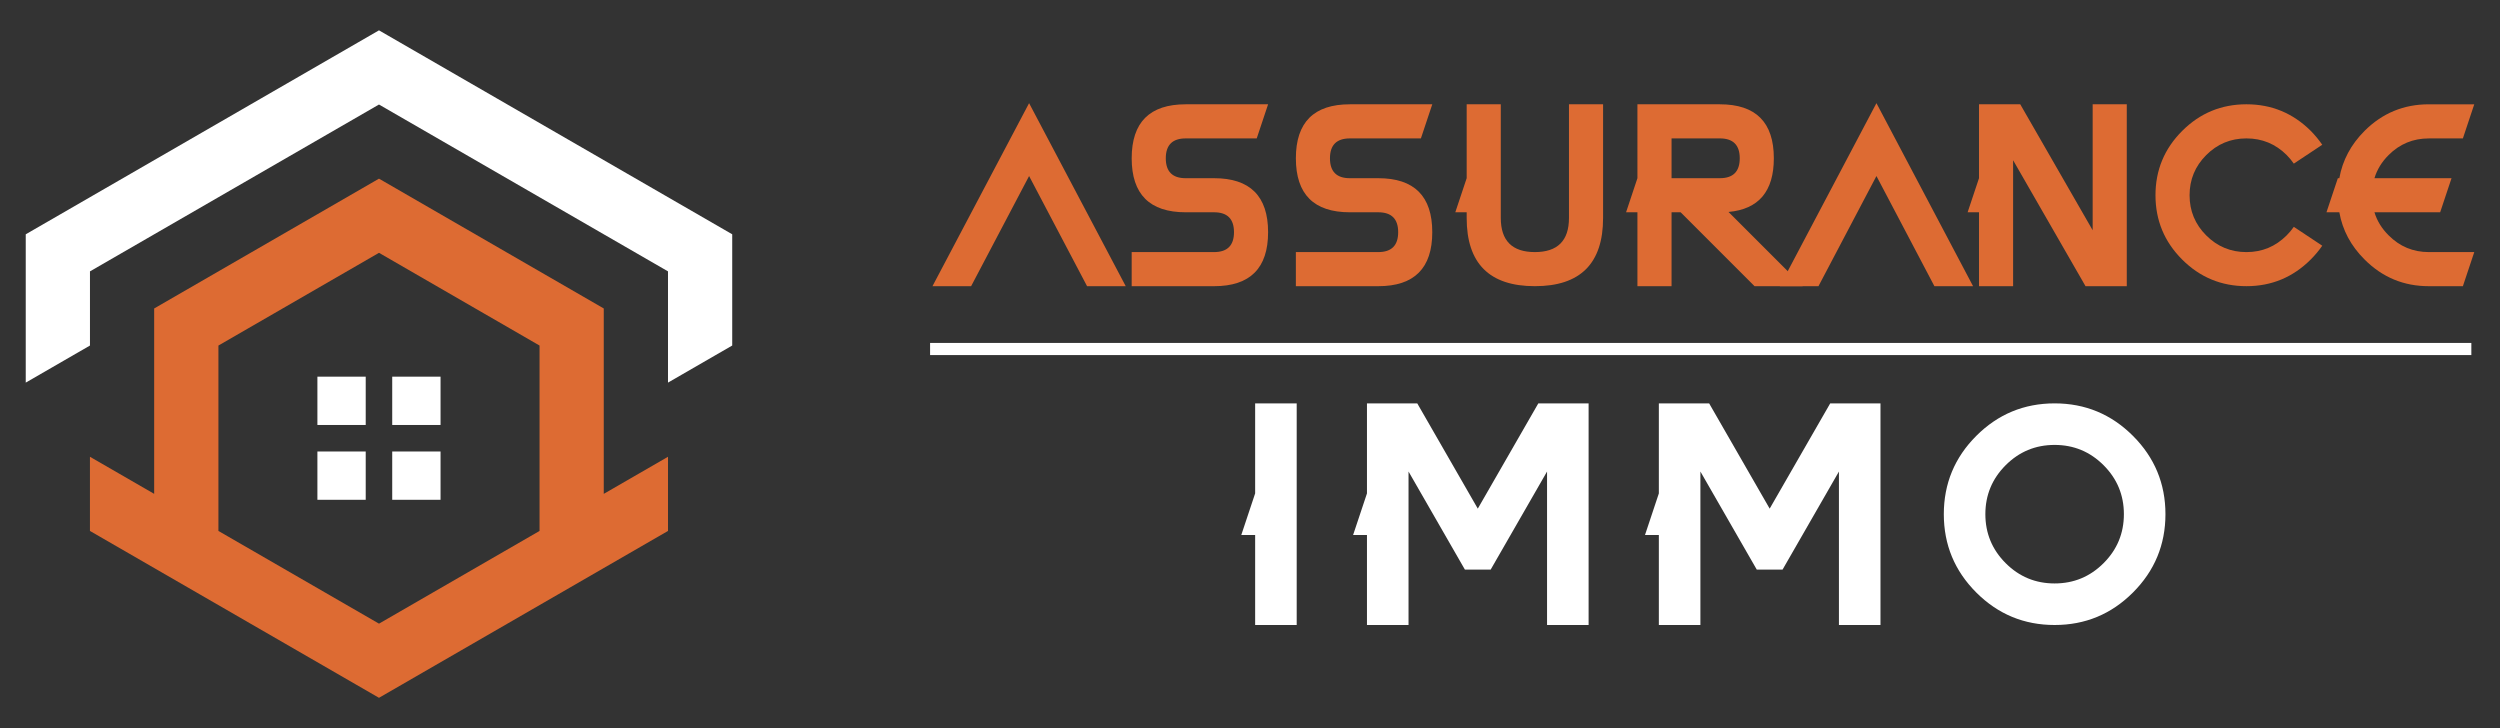
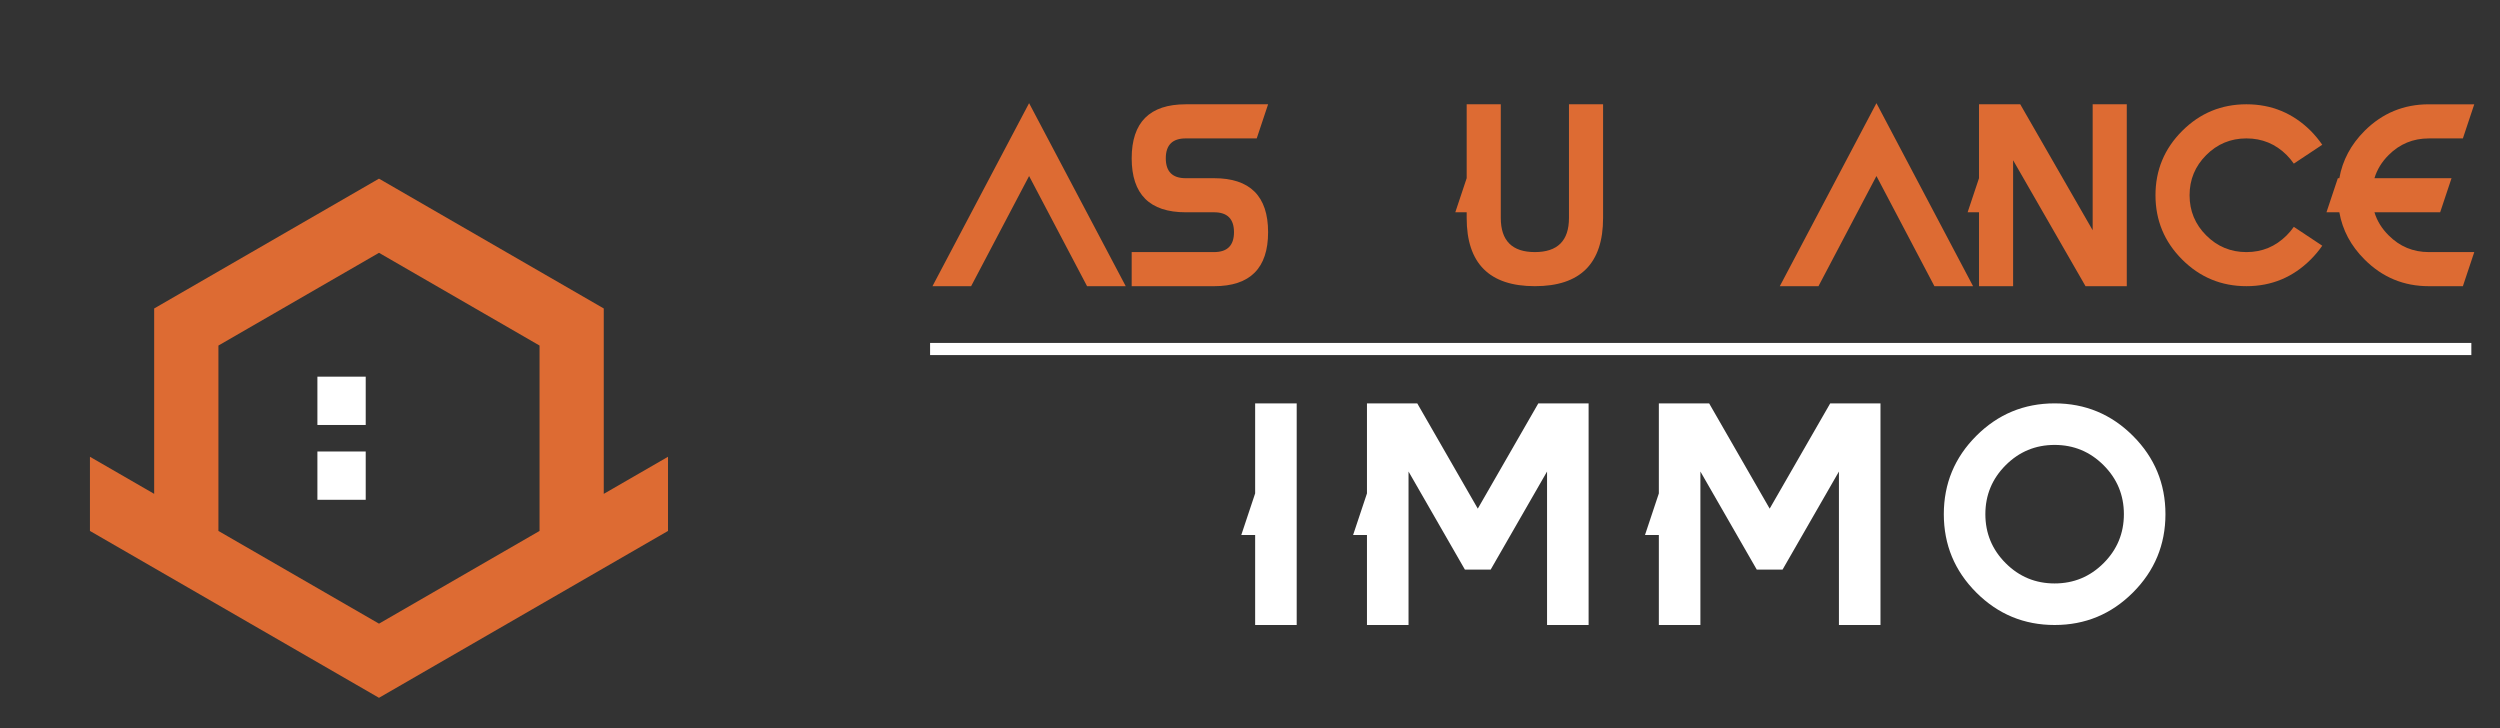
<svg xmlns="http://www.w3.org/2000/svg" version="1.1" id="Calque_1" x="0px" y="0px" width="206px" height="60px" viewBox="0 0 206 60" enable-background="new 0 0 206 60" xml:space="preserve">
  <rect x="0" y="0" width="206" height="60" fill="#333333" stroke="none" />
  <g>
    <g>
      <path fill="#DD6B33" d="M49.75,25.418c-6.174-3.565-12.348-7.132-18.522-10.697c-6.176,3.565-12.35,7.132-18.525,10.697v15.275    c-1.764-1.019-3.53-2.035-5.292-3.055v6.111c7.937,4.581,15.878,9.166,23.817,13.75c7.937-4.584,15.876-9.167,23.815-13.75v-6.111    c-1.766,1.017-3.529,2.036-5.293,3.055V25.418z M44.458,43.75c-4.409,2.545-8.82,5.092-13.229,7.639    c-4.412-2.547-8.82-5.094-13.231-7.639V28.473c4.411-2.545,8.82-5.094,13.231-7.641c4.409,2.547,8.82,5.096,13.229,7.641V43.75z" />
-       <rect x="32.319" y="37.203" fill="#FFFFFF" width="3.982" height="3.98" />
-       <rect x="32.319" y="31.037" fill="#FFFFFF" width="3.982" height="3.981" />
      <rect x="26.154" y="37.203" fill="#FFFFFF" width="3.981" height="3.98" />
      <rect x="26.154" y="31.037" fill="#FFFFFF" width="3.981" height="3.981" />
-       <path fill="#FFFFFF" d="M55.043,22.361c0,3.055,0,6.11,0,9.166l5.292-3.056c0-3.056,0-6.11,0-9.166    C50.632,13.703,40.93,8.102,31.228,2.5C21.525,8.102,11.822,13.703,2.121,19.306c0,4.074,0,8.147,0,12.222l5.292-3.056v-6.11    c7.938-4.584,15.878-9.166,23.815-13.75C39.166,13.195,47.104,17.777,55.043,22.361z" />
    </g>
    <g>
      <g>
        <path fill="#DD6B33" d="M76.836,23.581L84.797,8.5l7.963,15.081h-3.186l-4.777-9.076l-4.776,9.076H76.836z" />
        <path fill="#DD6B33" d="M97.7,17.492c-2.966,0-4.449-1.482-4.449-4.449c0-2.965,1.483-4.449,4.449-4.449h6.791l-0.937,2.811H97.7     c-1.093,0-1.639,0.547-1.639,1.639c0,1.094,0.546,1.64,1.639,1.64h2.342c2.967,0,4.449,1.483,4.449,4.449     s-1.482,4.449-4.449,4.449H93.25v-2.81h6.791c1.093,0,1.64-0.547,1.64-1.64s-0.547-1.64-1.64-1.64H97.7z" />
-         <path fill="#DD6B33" d="M111.229,17.492c-2.967,0-4.449-1.482-4.449-4.449c0-2.965,1.482-4.449,4.449-4.449h6.791l-0.938,2.811     h-5.854c-1.094,0-1.639,0.547-1.639,1.639c0,1.094,0.545,1.64,1.639,1.64h2.342c2.966,0,4.449,1.483,4.449,4.449     s-1.483,4.449-4.449,4.449h-6.791v-2.81h6.791c1.093,0,1.64-0.547,1.64-1.64s-0.547-1.64-1.64-1.64H111.229z" />
        <path fill="#DD6B33" d="M129.283,17.961V8.594h2.811v9.367c0,3.746-1.873,5.62-5.62,5.62c-3.746,0-5.62-1.874-5.62-5.62v-0.469     h-0.937l0.937-2.81V8.594h2.811v9.367c0,1.873,0.936,2.811,2.81,2.811C128.346,20.771,129.283,19.834,129.283,17.961z" />
-         <path fill="#DD6B33" d="M137.736,17.492v6.089h-2.812v-6.089h-0.936l0.936-2.81V8.594h6.792c2.966,0,4.448,1.484,4.448,4.449     c0,2.723-1.246,4.197-3.736,4.422l6.116,6.116h-3.972l-6.088-6.089H137.736z M137.736,14.683h3.98     c1.093,0,1.639-0.546,1.639-1.64c0-1.092-0.546-1.639-1.639-1.639h-3.98V14.683z" />
        <path fill="#DD6B33" d="M146.657,23.581L154.619,8.5l7.961,15.081h-3.185l-4.776-9.076l-4.777,9.076H146.657z" />
        <path fill="#DD6B33" d="M165.88,23.581h-2.81v-6.089h-0.938l0.938-2.81V8.594h3.399l5.967,10.379V8.594h2.811v14.987h-3.4     l-5.967-10.378V23.581z" />
        <path fill="#DD6B33" d="M189.01,18.691l2.343,1.555c-0.274,0.4-0.59,0.777-0.946,1.134c-1.467,1.467-3.234,2.201-5.301,2.201     c-2.067,0-3.834-0.732-5.298-2.197c-1.465-1.464-2.196-3.229-2.196-5.296s0.731-3.832,2.196-5.297     c1.464-1.465,3.23-2.197,5.298-2.197c2.066,0,3.834,0.73,5.301,2.191c0.356,0.363,0.672,0.744,0.946,1.144l-2.343,1.555     c-0.167-0.243-0.364-0.48-0.59-0.712c-0.917-0.911-2.022-1.367-3.314-1.367c-1.294,0-2.397,0.457-3.312,1.373     c-0.915,0.914-1.373,2.018-1.373,3.311c0,1.292,0.458,2.396,1.373,3.311c0.914,0.915,2.018,1.373,3.312,1.373     c1.292,0,2.397-0.459,3.314-1.377C188.646,19.169,188.843,18.936,189.01,18.691z" />
        <path fill="#DD6B33" d="M195.655,14.683h6.352l-0.938,2.81h-5.414c0.213,0.706,0.603,1.34,1.171,1.902     c0.912,0.918,2.015,1.377,3.307,1.377h3.747l-0.938,2.81h-2.81c-2.066,0-3.831-0.734-5.293-2.201     c-1.124-1.118-1.815-2.413-2.078-3.888h-1.06l0.938-2.81h0.122c0.263-1.474,0.954-2.772,2.078-3.897     c1.462-1.461,3.227-2.191,5.293-2.191h3.747l-0.938,2.811h-2.81c-1.292,0-2.395,0.456-3.307,1.367     C196.257,13.34,195.868,13.977,195.655,14.683z" />
      </g>
      <g>
        <path fill="#FFFFFF" d="M106.848,51.5h-3.424v-7.418h-1.141l1.141-3.425v-7.419h3.424V51.5z" />
        <path fill="#FFFFFF" d="M116.063,51.5h-3.425v-7.418h-1.142l1.142-3.425v-7.419h4.144l4.988,8.674l4.987-8.674h4.144V51.5h-3.424     V38.854l-4.646,8.082h-2.123l-4.645-8.082V51.5z" />
        <path fill="#FFFFFF" d="M140.114,51.5h-3.425v-7.418h-1.141l1.141-3.425v-7.419h4.144l4.988,8.674l4.988-8.674h4.143V51.5h-3.424     V38.854l-4.646,8.082h-2.124l-4.645-8.082V51.5z" />
        <path fill="#FFFFFF" d="M169.301,51.5c-2.519,0-4.671-0.892-6.455-2.676c-1.784-1.785-2.676-3.937-2.676-6.455     s0.892-4.67,2.676-6.454s3.937-2.677,6.455-2.677c2.52,0,4.669,0.893,6.454,2.677c1.784,1.784,2.678,3.936,2.678,6.454     s-0.894,4.67-2.678,6.455C173.97,50.608,171.821,51.5,169.301,51.5z M169.301,48.076c1.574,0,2.92-0.557,4.034-1.672     c1.115-1.115,1.673-2.46,1.673-4.035s-0.558-2.92-1.673-4.035c-1.114-1.114-2.46-1.672-4.034-1.672     c-1.576,0-2.92,0.558-4.035,1.672c-1.113,1.115-1.672,2.46-1.672,4.035s0.559,2.92,1.672,4.035     C166.381,47.52,167.725,48.076,169.301,48.076z" />
      </g>
      <rect x="76.639" y="28.258" fill="#FFFFFF" width="127" height="1" />
    </g>
  </g>
</svg>